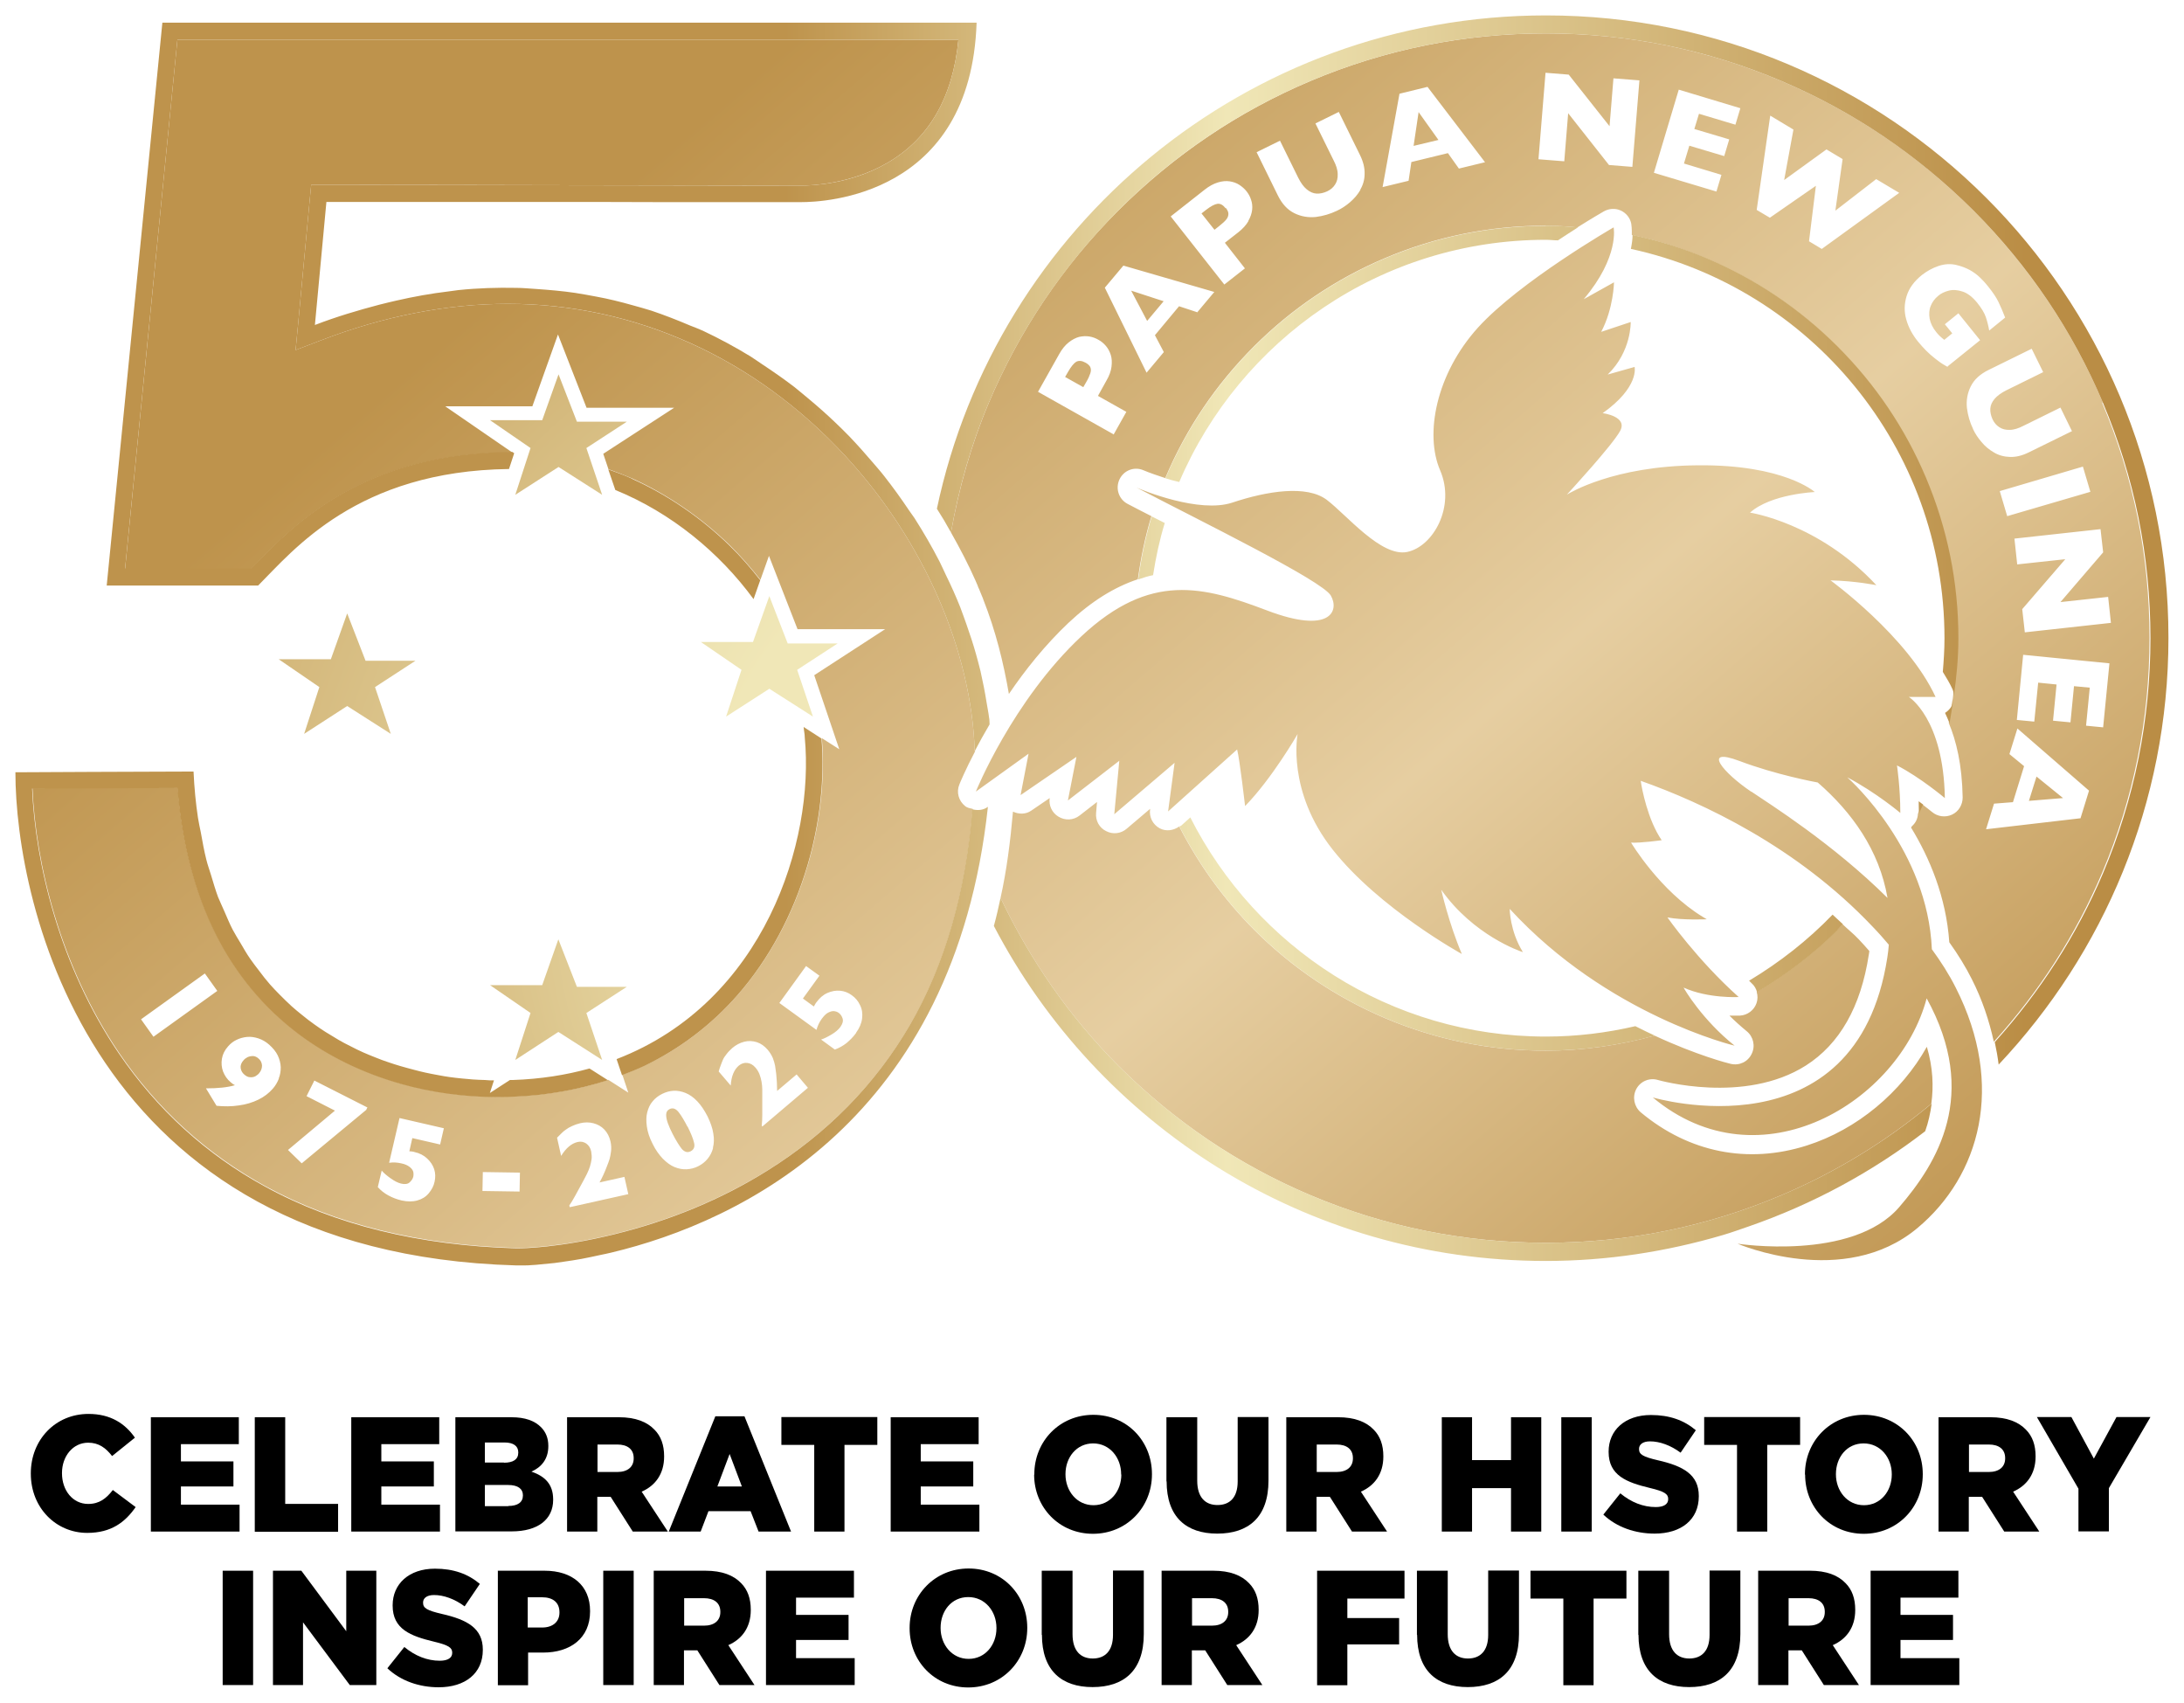
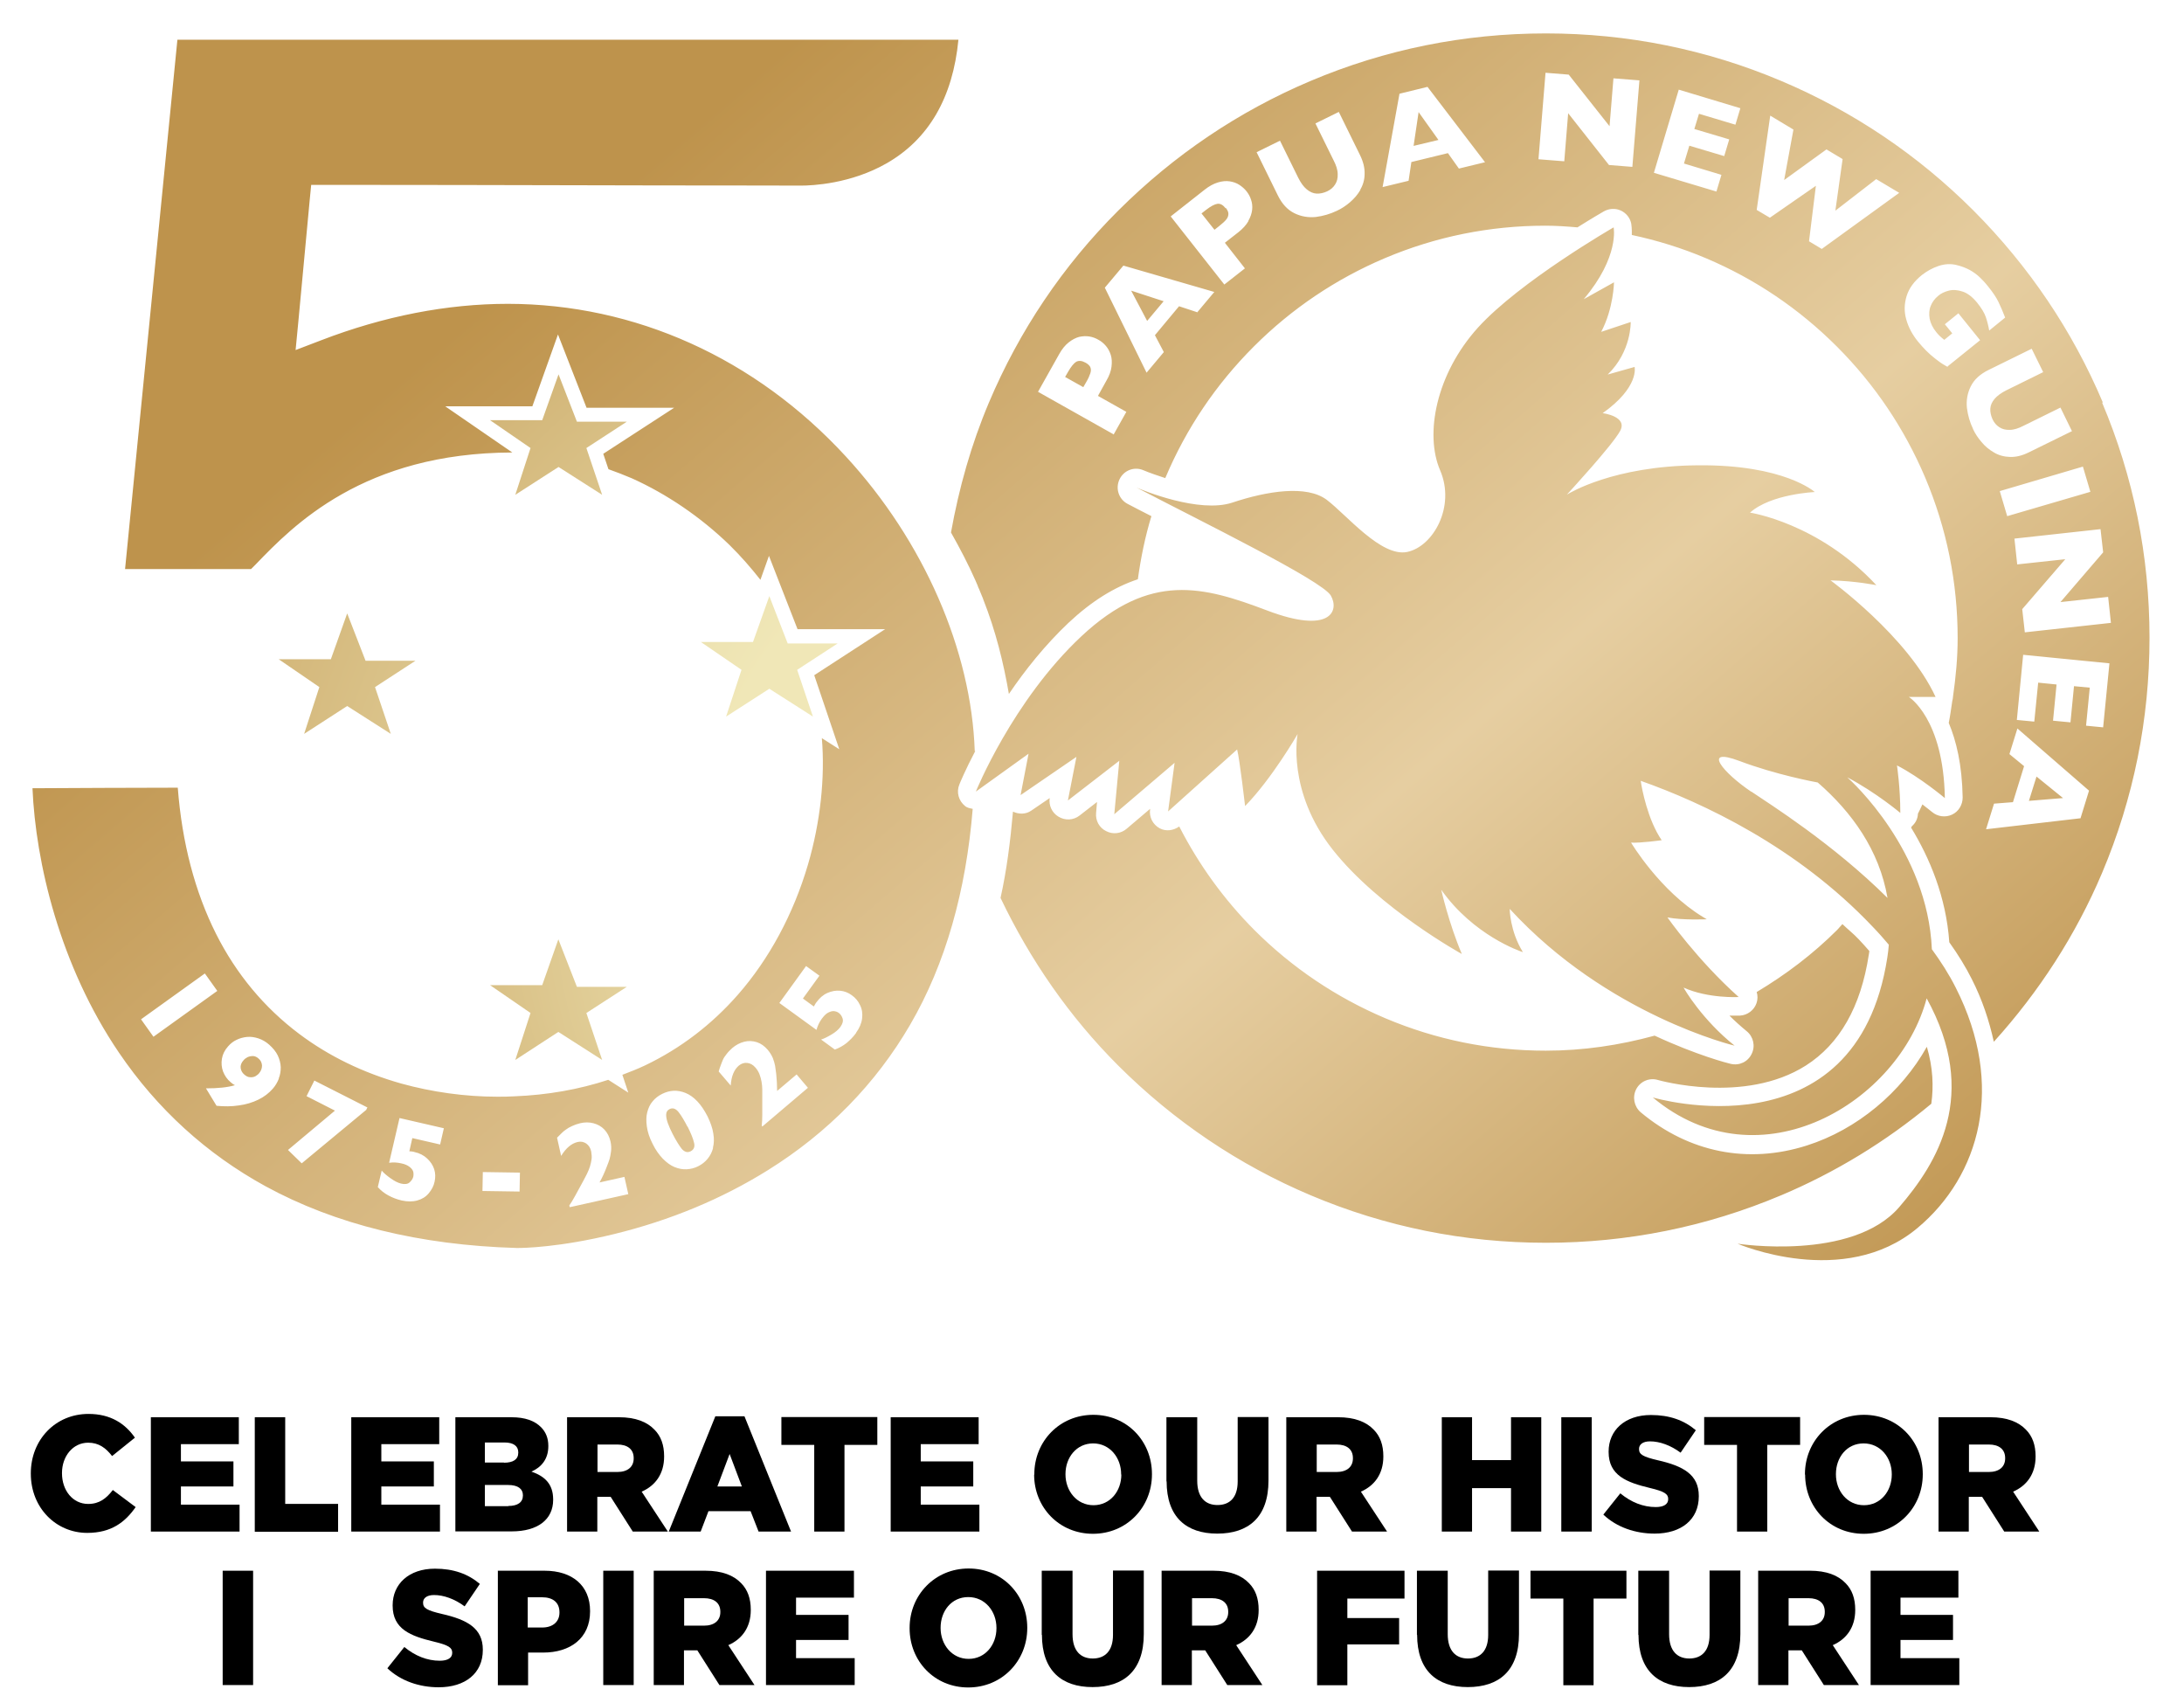
<svg xmlns="http://www.w3.org/2000/svg" width="567" height="442" viewBox="0 0 567 442" fill="none">
  <path d="M8 382.512V382.416C8 373.744 14.359 367 22.982 367C28.763 367 32.52 369.553 35.026 373.166L29.1 377.935C27.462 375.816 25.632 374.467 22.886 374.467C18.936 374.467 16.093 377.984 16.093 382.319V382.416C16.093 386.848 18.887 390.364 22.886 390.364C25.824 390.364 27.607 388.919 29.293 386.751L35.218 391.183C32.52 395.037 28.956 397.879 22.645 397.879C14.552 397.879 8 391.376 8 382.512Z" fill="black" />
  <path d="M39.166 367.859H62.001V374.845H46.97V379.325H60.603V385.828H46.97V390.549H62.193V397.535H39.166V367.859Z" fill="black" />
  <path d="M57.81 407.699H65.711V437.374H57.81V407.699Z" fill="black" />
  <path d="M66.192 367.859H74.044V390.356H87.774V397.583H66.144V367.907L66.192 367.859Z" fill="black" />
  <path d="M91.195 367.859H114.03V374.845H98.999V379.325H112.633V385.828H98.999V390.549H114.222V397.534H91.195V367.859Z" fill="black" />
  <path d="M118.22 367.861H132.769C136.334 367.861 138.839 368.776 140.525 370.51C141.681 371.714 142.355 373.256 142.355 375.279V375.376C142.355 378.796 140.477 380.867 137.972 381.975C141.44 383.18 143.608 385.203 143.608 389.202V389.298C143.608 394.404 139.61 397.487 132.865 397.487H118.22V367.812V367.861ZM130.842 379.663C133.251 379.663 134.551 378.796 134.551 377.062V376.965C134.551 375.376 133.347 374.412 130.986 374.412H125.88V379.615H130.842V379.663ZM131.998 390.888C134.407 390.888 135.756 389.924 135.756 388.19V388.094C135.756 386.504 134.551 385.444 131.902 385.444H125.88V390.936H131.95L131.998 390.888Z" fill="black" />
  <path d="M147.221 367.859H160.662C164.997 367.859 167.984 369.064 169.911 371.087C171.597 372.773 172.416 375.085 172.416 377.976V378.072C172.416 382.6 170.104 385.635 166.587 387.177L173.379 397.534H164.275L158.542 388.526H155.073V397.534H147.221V367.859ZM160.276 382.071C162.974 382.071 164.515 380.722 164.515 378.554V378.458C164.515 376.145 162.878 374.941 160.276 374.941H155.122V382.071H160.324H160.276Z" fill="black" />
  <path d="M185.712 367.619H193.275L205.367 397.535H196.937L194.865 392.236H183.93L181.906 397.535H173.62L185.712 367.619ZM192.601 385.829L189.421 377.399L186.242 385.829H192.601Z" fill="black" />
  <path d="M211.388 375.038H202.861V367.812H227.767V375.038H219.24V397.536H211.388V375.038Z" fill="black" />
  <path d="M231.236 367.859H254.071V374.845H239.04V379.325H252.674V385.828H239.04V390.549H254.263V397.534H231.236V367.859Z" fill="black" />
  <path d="M268.523 382.745V382.649C268.523 374.122 275.074 367.233 283.842 367.233C292.61 367.233 299.065 374.074 299.065 382.601V382.697C299.065 391.224 292.513 398.113 283.746 398.113C274.978 398.113 268.475 391.272 268.475 382.745H268.523ZM291.068 382.745V382.649C291.068 378.362 288.13 374.652 283.794 374.652C279.458 374.652 276.616 378.313 276.616 382.601V382.697C276.616 386.985 279.555 390.694 283.89 390.694C288.226 390.694 291.116 387.033 291.116 382.745H291.068Z" fill="black" />
  <path d="M302.822 384.529V367.861H310.819V384.336C310.819 388.623 312.891 390.647 316.07 390.647C319.249 390.647 321.321 388.72 321.321 384.529V367.812H329.318V384.288C329.318 393.874 324.067 398.066 316.022 398.066C307.977 398.066 302.87 393.778 302.87 384.481L302.822 384.529Z" fill="black" />
  <path d="M333.942 367.859H347.383C351.718 367.859 354.705 369.064 356.632 371.087C358.318 372.773 359.137 375.085 359.137 377.976V378.072C359.137 382.6 356.825 385.635 353.308 387.177L360.101 397.534H350.996L345.263 388.526H341.795V397.534H333.942V367.859ZM346.997 382.071C349.695 382.071 351.237 380.722 351.237 378.554V378.458C351.237 376.145 349.599 374.941 346.997 374.941H341.843V382.071H347.046H346.997Z" fill="black" />
  <path d="M374.314 367.859H382.166V378.987H392.283V367.859H400.135V397.534H392.283V386.262H382.166V397.534H374.314V367.859Z" fill="black" />
  <path d="M405.338 367.859H413.238V397.534H405.338V367.859Z" fill="black" />
  <path d="M416.273 393.102L420.657 387.61C423.451 389.922 426.582 391.175 429.858 391.175C431.978 391.175 433.086 390.404 433.086 389.152V389.055C433.086 387.803 432.17 387.128 428.317 386.213C422.295 384.768 417.622 382.985 417.622 376.867V376.771C417.622 371.279 421.813 367.281 428.606 367.281C433.423 367.281 437.181 368.629 440.264 371.231L436.313 377.06C433.712 375.133 430.87 374.121 428.365 374.121C426.438 374.121 425.522 374.988 425.522 376.048V376.145C425.522 377.493 426.486 378.12 430.436 379.035C436.988 380.528 441.034 382.744 441.034 388.284V388.381C441.034 394.451 436.458 398.064 429.569 398.064C424.559 398.064 419.742 396.426 416.273 393.15V393.102Z" fill="black" />
  <path d="M450.957 375.038H442.43V367.812H467.336V375.038H458.809V397.536H450.957V375.038Z" fill="black" />
  <path d="M468.59 382.745V382.649C468.59 374.122 475.141 367.233 483.909 367.233C492.677 367.233 499.18 374.074 499.18 382.601V382.697C499.18 391.224 492.628 398.113 483.861 398.113C475.093 398.113 468.638 391.272 468.638 382.745H468.59ZM491.135 382.745V382.649C491.135 378.362 488.196 374.652 483.813 374.652C479.429 374.652 476.635 378.313 476.635 382.601V382.697C476.635 386.985 479.573 390.694 483.909 390.694C488.245 390.694 491.135 387.033 491.135 382.745Z" fill="black" />
  <path d="M503.275 367.859H516.716C521.052 367.859 524.038 369.064 525.965 371.087C527.651 372.773 528.47 375.085 528.47 377.976V378.072C528.47 382.6 526.158 385.635 522.641 387.177L529.434 397.534H520.329L514.596 388.526H511.128V397.534H503.275V367.859ZM516.331 382.071C519.028 382.071 520.57 380.722 520.57 378.554V378.458C520.57 376.145 518.932 374.941 516.331 374.941H511.176V382.071H516.379H516.331Z" fill="black" />
-   <path d="M539.598 386.407L528.807 367.812H537.767L543.596 378.603L549.473 367.812H558.289L547.498 386.263V397.487H539.598V386.359V386.407Z" fill="black" />
-   <path d="M78.236 407.699L89.894 423.404V407.699H97.698V437.374H90.809L78.669 421.091V437.374H70.865V407.699H78.236Z" fill="black" />
  <path d="M100.588 432.989L104.972 427.497C107.766 429.809 110.897 431.062 114.173 431.062C116.292 431.062 117.4 430.291 117.4 429.039V428.942C117.4 427.69 116.485 427.015 112.631 426.1C106.609 424.655 101.937 422.872 101.937 416.754V416.658C101.937 411.166 106.128 407.168 112.92 407.168C117.738 407.168 121.495 408.517 124.578 411.118L120.628 416.947C118.027 415.02 115.184 414.008 112.679 414.008C110.752 414.008 109.837 414.875 109.837 415.935V416.032C109.837 417.38 110.801 418.007 114.751 418.922C121.302 420.415 125.349 422.631 125.349 428.171V428.268C125.349 434.338 120.773 437.951 113.884 437.951C108.874 437.951 104.056 436.313 100.588 433.037V432.989Z" fill="black" />
  <path d="M129.203 407.699H141.391C148.569 407.699 153.193 411.553 153.193 418.153V418.249C153.193 425.234 148.039 428.944 141.005 428.944H137.103V437.422H129.251V407.747L129.203 407.699ZM140.765 422.44C143.559 422.44 145.245 420.899 145.245 418.586V418.49C145.245 415.937 143.559 414.588 140.716 414.588H137.007V422.44H140.765Z" fill="black" />
  <path d="M156.614 407.699H164.514V437.374H156.614V407.699Z" fill="black" />
  <path d="M169.718 407.699H183.158C187.494 407.699 190.481 408.903 192.408 410.927C194.094 412.613 194.913 414.925 194.913 417.816V417.912C194.913 422.44 192.601 425.475 189.084 427.017L195.876 437.374H186.771L181.039 428.366H177.57V437.374H169.718V407.699ZM182.773 421.959C185.471 421.959 187.012 420.61 187.012 418.442V418.346C187.012 416.033 185.374 414.829 182.773 414.829H177.618V421.959H182.821H182.773Z" fill="black" />
  <path d="M198.862 407.699H221.697V414.684H206.666V419.164H220.3V425.668H206.666V430.389H221.889V437.374H198.862V407.699Z" fill="black" />
  <path d="M236.15 422.633V422.536C236.15 414.009 242.702 407.121 251.469 407.121C260.237 407.121 266.692 413.961 266.692 422.488V422.584C266.692 431.111 260.141 438 251.373 438C242.605 438 236.15 431.159 236.15 422.633ZM258.695 422.633V422.536C258.695 418.249 255.757 414.539 251.373 414.539C246.989 414.539 244.195 418.201 244.195 422.488V422.584C244.195 426.872 247.134 430.581 251.469 430.581C255.805 430.581 258.695 426.92 258.695 422.633Z" fill="black" />
  <path d="M270.45 424.366V407.698H278.447V424.173C278.447 428.461 280.519 430.484 283.698 430.484C286.878 430.484 288.949 428.509 288.949 424.366V407.65H296.946V424.125C296.946 433.712 291.695 437.903 283.65 437.903C275.605 437.903 270.499 433.616 270.499 424.318L270.45 424.366Z" fill="black" />
  <path d="M301.571 407.699H315.011C319.347 407.699 322.334 408.903 324.261 410.927C325.947 412.613 326.766 414.925 326.766 417.816V417.912C326.766 422.44 324.453 425.475 320.937 427.017L327.729 437.374H318.624L312.891 428.366H309.423V437.374H301.571V407.699ZM314.626 421.959C317.324 421.959 318.865 420.61 318.865 418.442V418.346C318.865 416.033 317.227 414.829 314.626 414.829H309.471V421.959H314.674H314.626Z" fill="black" />
  <path d="M341.94 407.699H364.63V414.925H349.792V419.983H363.233V426.824H349.792V437.422H341.94V407.699Z" fill="black" />
  <path d="M367.857 424.366V407.698H375.854V424.173C375.854 428.461 377.925 430.484 381.105 430.484C384.284 430.484 386.356 428.509 386.356 424.366V407.65H394.353V424.125C394.353 433.712 389.102 437.903 381.056 437.903C373.011 437.903 367.905 433.616 367.905 424.318L367.857 424.366Z" fill="black" />
  <path d="M405.867 414.925H397.34V407.699H422.246V414.925H413.719V437.422H405.867V414.925Z" fill="black" />
  <path d="M425.329 424.366V407.698H433.326V424.173C433.326 428.461 435.397 430.484 438.577 430.484C441.756 430.484 443.828 428.509 443.828 424.366V407.65H451.825V424.125C451.825 433.712 446.574 437.903 438.529 437.903C430.484 437.903 425.377 433.616 425.377 424.318L425.329 424.366Z" fill="black" />
  <path d="M456.449 407.699H469.89C474.226 407.699 477.212 408.903 479.139 410.927C480.825 412.613 481.644 414.925 481.644 417.816V417.912C481.644 422.44 479.332 425.475 475.815 427.017L482.608 437.374H473.503L467.77 428.366H464.302V437.374H456.449V407.699ZM469.505 421.959C472.202 421.959 473.744 420.61 473.744 418.442V418.346C473.744 416.033 472.106 414.829 469.505 414.829H464.35V421.959H469.553H469.505Z" fill="black" />
  <path d="M485.594 407.699H508.428V414.684H493.398V419.164H507.031V425.668H493.398V430.389H508.669V437.374H485.642V407.699H485.594Z" fill="black" />
  <path d="M253.059 194.962C252.192 168.852 239.859 140.478 219.578 118.462C196.069 92.93 164.901 78.911 131.901 78.863C116.052 78.863 99.673 82.043 83.294 88.353L76.742 90.859L77.417 83.873L80.403 51.934L80.789 47.984H84.739C94.856 47.984 138.694 48.032 170.73 48.128C190.337 48.128 205.8 48.176 207.968 48.176C210.81 48.176 220.831 47.743 230.176 42.395C241.112 36.133 247.374 25.342 248.82 10.312H46.056L32.47 147.704H65.181C65.566 147.318 65.951 146.933 66.337 146.548C76.116 136.383 94.374 117.547 133.009 117.451L115.571 105.455H138.212L144.86 86.812L152.279 105.841H175.017L156.615 117.788L157.964 121.786C159.987 122.509 162.01 123.28 164.034 124.147C173.138 128.242 181.906 134.215 189.373 141.441C192.312 144.332 194.961 147.367 197.418 150.498L199.634 144.283L207.053 163.312H229.791L211.389 175.259L217.892 194.481L213.364 191.59C214.231 201.851 212.978 213.461 209.751 224.445C205.993 237.211 199.73 248.869 191.589 258.167C184.748 265.971 176.655 272.137 167.502 276.521C165.575 277.436 163.6 278.207 161.577 278.978L163.118 283.603L157.915 280.279C150.304 282.784 142.114 284.229 133.443 284.566C131.998 284.662 130.553 284.662 129.059 284.662C120.773 284.662 112.15 283.458 104.153 281.242C94.278 278.448 85.414 274.161 77.706 268.38C68.649 261.587 61.327 252.819 56.076 242.366C50.632 231.527 47.26 218.809 46.152 204.453C36.373 204.453 17.103 204.549 8.432 204.597C9.251 223.722 15.465 250.555 30.929 273.293C40.853 287.89 53.619 299.5 68.89 307.882C87.052 317.806 109.019 323.202 134.069 323.924C134.262 323.924 134.455 323.924 134.647 323.924C135.659 323.924 145.149 323.828 159.457 320.311C174.054 316.746 187.446 311.158 199.345 303.739C214.953 294.008 227.382 281.29 236.294 265.971C245.496 250.17 250.795 231.237 252.529 209.945C251.855 209.8 251.132 209.704 250.554 209.222C248.868 207.873 248.242 205.609 249.061 203.634C249.205 203.248 250.602 199.876 253.204 194.914L253.059 194.962ZM39.841 269.102L36.613 264.574L53.185 252.675L56.413 257.203L39.841 269.102ZM72.407 279.941C72.021 280.905 71.54 281.772 70.817 282.591C69.805 283.747 68.553 284.711 67.059 285.433C65.566 286.156 63.88 286.686 62.001 286.927C60.122 287.216 58.243 287.216 56.22 287.023L53.474 282.495C56.557 282.495 59.062 282.254 60.989 281.676C60.652 281.531 60.267 281.242 59.881 280.905C58.966 280.134 58.34 279.219 57.906 278.111C57.521 277.051 57.425 275.943 57.617 274.787C57.81 273.631 58.34 272.571 59.207 271.607C59.833 270.885 60.556 270.307 61.375 269.921C62.242 269.488 63.157 269.247 64.121 269.15C65.132 269.054 66.096 269.199 67.108 269.536C68.119 269.873 69.034 270.403 69.902 271.174C70.865 272.041 71.636 272.956 72.118 273.968C72.599 274.979 72.84 275.991 72.888 277.003C72.888 278.014 72.744 279.026 72.359 279.941H72.407ZM95.193 287.986L78.332 301.957L74.767 298.488L86.955 288.275L79.585 284.518L81.608 280.471L95.386 287.457L95.097 287.986H95.193ZM114.173 297.043L107.044 295.405L106.273 298.826C106.273 298.826 106.61 298.826 106.755 298.874C106.947 298.874 107.044 298.874 107.14 298.922C107.236 298.922 107.333 298.922 107.574 299.018C108.923 299.307 110.031 299.885 110.898 300.704C111.765 301.523 112.391 302.439 112.728 303.498C113.065 304.558 113.065 305.618 112.825 306.726C112.584 307.882 112.054 308.846 111.283 309.761C110.512 310.676 109.549 311.254 108.344 311.592C107.14 311.929 105.791 311.929 104.25 311.592C103.045 311.303 101.889 310.869 100.829 310.291C99.769 309.713 98.854 308.99 98.083 308.123L99.095 303.836C99.577 304.414 100.348 305.088 101.359 305.811C102.371 306.533 103.286 307.015 104.105 307.208C105.069 307.449 105.839 307.352 106.321 306.919C106.803 306.485 107.14 306.003 107.285 305.474C107.381 305.04 107.381 304.558 107.285 304.125C107.14 303.691 106.851 303.258 106.321 302.872C105.839 302.487 105.117 302.15 104.153 301.957C103.093 301.716 102.082 301.668 101.022 301.812L103.72 290.202L115.233 292.852L114.27 297.043H114.173ZM134.888 309.279L125.253 309.135L125.35 304.221L134.985 304.366L134.888 309.279ZM147.895 313.278L147.799 312.892C148.281 312.218 148.762 311.399 149.292 310.435C149.822 309.472 150.497 308.268 151.316 306.726C151.701 306.052 152.038 305.329 152.375 304.703C152.713 304.028 152.954 303.402 153.146 302.824C153.339 302.198 153.483 301.572 153.58 300.897C153.676 300.223 153.58 299.548 153.483 298.874C153.291 297.958 152.857 297.284 152.183 296.802C151.508 296.369 150.786 296.224 149.967 296.417C148.329 296.802 146.932 298.007 145.679 300.03L144.619 295.309C145.101 294.827 145.487 294.442 145.824 294.105C146.161 293.767 146.498 293.478 146.932 293.189C147.365 292.852 147.895 292.563 148.522 292.274C149.148 291.985 149.822 291.744 150.593 291.551C151.797 291.262 152.954 291.262 154.062 291.551C155.17 291.84 156.133 292.37 156.904 293.189C157.675 294.008 158.204 295.02 158.494 296.272C158.686 297.139 158.734 298.007 158.638 298.826C158.542 299.645 158.397 300.319 158.253 300.849C158.108 301.379 157.819 302.053 157.53 302.824C157 304.221 156.374 305.618 155.651 306.919L162.107 305.474L163.118 309.954L147.992 313.326L147.895 313.278ZM185.134 297.958C184.845 299.066 184.363 299.982 183.689 300.801C183.014 301.62 182.195 302.246 181.232 302.728C180.268 303.209 179.257 303.45 178.245 303.498C177.185 303.547 176.173 303.354 175.114 302.92C174.054 302.487 173.09 301.764 172.079 300.753C171.115 299.741 170.2 298.488 169.429 296.899C168.61 295.309 168.128 293.815 167.936 292.418C167.743 291.021 167.743 289.817 168.032 288.709C168.321 287.601 168.755 286.638 169.429 285.867C170.103 285.048 170.922 284.422 171.886 283.94C172.849 283.458 173.861 283.169 174.873 283.121C175.884 283.073 176.944 283.265 178.004 283.699C179.064 284.133 180.075 284.855 181.039 285.867C182.002 286.878 182.87 288.179 183.689 289.769C184.459 291.359 184.989 292.852 185.182 294.201C185.423 295.598 185.375 296.802 185.086 297.91L185.134 297.958ZM197.996 292.467L197.755 292.178C197.852 291.359 197.9 290.395 197.9 289.335C197.9 288.275 197.9 286.83 197.9 285.096C197.9 284.325 197.9 283.554 197.9 282.784C197.9 282.013 197.803 281.387 197.707 280.76C197.611 280.134 197.418 279.508 197.177 278.833C196.936 278.207 196.551 277.581 196.117 277.099C195.491 276.376 194.817 275.991 193.998 275.895C193.227 275.798 192.504 276.039 191.83 276.569C190.577 277.629 189.855 279.363 189.71 281.772L186.579 278.111C186.772 277.436 186.964 276.906 187.109 276.521C187.253 276.087 187.446 275.654 187.639 275.172C187.831 274.69 188.169 274.16 188.602 273.631C188.988 273.101 189.518 272.571 190.096 272.041C191.059 271.222 192.071 270.692 193.179 270.403C194.287 270.114 195.347 270.162 196.455 270.499C197.514 270.836 198.478 271.511 199.297 272.474C199.875 273.149 200.309 273.871 200.646 274.642C200.935 275.413 201.127 276.087 201.224 276.617C201.32 277.147 201.417 277.87 201.513 278.689C201.657 280.182 201.754 281.676 201.754 283.169L206.812 278.882L209.751 282.35L197.948 292.37L197.996 292.467ZM222.276 268.091C221.553 269.102 220.686 269.969 219.771 270.74C218.856 271.463 217.796 272.041 216.736 272.426L213.171 269.825C213.942 269.584 214.809 269.15 215.869 268.524C216.929 267.898 217.699 267.223 218.181 266.549C218.759 265.73 218.952 265.007 218.759 264.381C218.566 263.755 218.229 263.273 217.796 262.936C217.41 262.647 216.977 262.502 216.543 262.454C216.061 262.406 215.58 262.551 215.002 262.84C214.423 263.129 213.894 263.707 213.316 264.478C212.689 265.345 212.256 266.308 211.967 267.32L202.332 260.335L209.269 250.748L212.737 253.253L208.45 259.178L211.292 261.25C211.292 261.25 211.437 260.961 211.533 260.816C211.629 260.672 211.678 260.575 211.726 260.479C211.726 260.431 211.87 260.286 211.967 260.142C212.786 259.034 213.701 258.215 214.809 257.733C215.917 257.251 216.977 257.059 218.085 257.155C219.193 257.251 220.204 257.637 221.12 258.311C222.083 258.986 222.806 259.853 223.288 260.913C223.817 261.972 223.962 263.08 223.817 264.333C223.673 265.586 223.143 266.838 222.228 268.091H222.276ZM178.486 292.37C179.353 294.105 179.931 295.502 180.172 296.561C180.461 297.621 180.172 298.392 179.305 298.826C178.486 299.259 177.715 299.018 176.992 298.199C176.318 297.332 175.499 296.031 174.632 294.345C174.102 293.334 173.717 292.418 173.427 291.648C173.138 290.877 172.946 290.106 172.946 289.383C172.946 288.661 173.235 288.179 173.813 287.89C174.632 287.457 175.451 287.746 176.173 288.661C176.896 289.576 177.667 290.877 178.486 292.467V292.37ZM67.108 274.739C67.686 275.22 67.975 275.847 68.023 276.569C68.023 277.292 67.782 277.966 67.252 278.592C67.011 278.882 66.674 279.122 66.289 279.363C65.903 279.556 65.421 279.652 64.94 279.604C64.458 279.604 63.928 279.363 63.446 278.93C62.916 278.496 62.579 277.918 62.483 277.244C62.386 276.569 62.627 275.847 63.254 275.172C63.495 274.883 63.88 274.594 64.265 274.401C64.699 274.209 65.132 274.112 65.662 274.112C66.192 274.112 66.674 274.353 67.156 274.787L67.108 274.739ZM545.957 104.54C538.056 85.849 526.735 69.084 512.331 54.632C497.927 40.228 481.115 28.907 462.423 21.006C443.057 12.817 422.535 8.674 401.338 8.674C380.142 8.674 359.62 12.817 340.254 21.006C321.562 28.907 304.798 40.228 290.346 54.632C275.893 69.036 264.621 85.849 256.72 104.54C252.144 115.379 248.964 126.652 246.893 138.214C249.205 142.308 251.373 146.451 253.252 150.691C253.444 151.124 253.637 151.606 253.83 152.04L253.926 152.329C253.926 152.329 254.071 152.714 254.167 152.858C254.504 153.677 254.841 154.496 255.179 155.315L255.275 155.604C258.503 163.794 260.526 171.984 261.923 180.125C266.114 173.959 271.269 167.455 277.435 161.626C283.457 155.99 289.334 152.377 295.404 150.353C296.175 144.813 297.283 139.322 298.921 133.974C296.705 132.866 294.633 131.758 292.754 130.795C290.442 129.59 289.527 126.796 290.635 124.436C291.743 122.075 294.489 121.015 296.897 122.075C298.487 122.75 300.462 123.424 302.534 124.099C302.534 124.099 302.534 124.002 302.582 123.954C307.977 111.188 315.685 99.771 325.513 89.943C335.34 80.116 346.806 72.408 359.523 67.012C372.723 61.424 386.742 58.582 401.194 58.582C403.988 58.582 406.782 58.775 409.528 59.016C413.286 56.655 416.032 55.065 416.369 54.873C417.718 54.102 419.356 54.005 420.753 54.632C422.15 55.258 423.209 56.559 423.498 58.052C423.547 58.341 423.691 59.449 423.643 60.991C430.195 62.388 436.602 64.363 442.864 67.012C455.631 72.408 467.048 80.116 476.875 89.943C486.703 99.771 494.411 111.236 499.806 123.954C505.394 137.154 508.236 151.172 508.236 165.625C508.236 170.731 507.755 175.789 507.032 180.799C507.032 181.185 506.936 181.57 506.839 181.956C506.55 183.882 506.31 185.761 505.924 187.64C507.851 192.217 509.393 198.431 509.537 207.006C509.537 208.885 508.477 210.667 506.791 211.438C505.057 212.257 503.034 211.968 501.588 210.764C501.588 210.764 500.529 209.896 499.083 208.788C498.746 209.607 498.313 210.378 497.927 211.197C497.879 212.498 497.301 213.654 496.338 214.473C496.289 214.569 496.241 214.714 496.145 214.81C500.914 222.614 505.25 232.779 506.069 244.582C508.381 247.809 510.356 251.037 511.898 254.12C514.644 259.516 516.426 264.959 517.63 270.403C529.385 257.396 538.875 242.751 545.716 226.613C553.905 207.247 558.048 186.725 558.048 165.528C558.048 144.332 553.905 123.81 545.716 104.444L545.957 104.54ZM289.093 112.73L269.486 101.698L274.978 91.918C275.701 90.618 276.52 89.606 277.435 88.883C278.35 88.161 279.266 87.679 280.181 87.438C281.096 87.246 281.963 87.197 282.831 87.342C283.698 87.486 284.468 87.775 285.191 88.209C285.914 88.594 286.54 89.124 287.118 89.799C287.648 90.425 288.081 91.196 288.371 92.111C288.66 93.026 288.708 94.038 288.563 95.194C288.419 96.35 287.985 97.555 287.214 98.855L285.047 102.758L292.417 106.9L289.093 112.826V112.73ZM310.771 81.031L306.099 79.49L299.836 87.005L302.148 91.388L297.668 96.736L286.829 74.672L291.646 68.939L315.252 75.78L310.771 81.127V81.031ZM324.116 57.378C323.538 58.389 322.67 59.353 321.514 60.268L317.997 63.014L323.2 69.662L317.853 73.853L303.931 56.173L312.747 49.236C313.903 48.321 315.059 47.695 316.167 47.358C317.275 47.02 318.335 46.924 319.25 47.068C320.165 47.213 321.033 47.502 321.755 47.984C322.478 48.465 323.104 48.995 323.634 49.67C324.164 50.344 324.549 51.067 324.79 51.838C325.079 52.657 325.175 53.524 325.079 54.439C324.983 55.354 324.646 56.366 324.067 57.378H324.116ZM546.053 143.32L534.925 156.279L547.306 154.93L548.028 161.674L525.675 164.131L525.001 158.109L536.177 145.151L523.7 146.499L522.978 139.803L545.33 137.346L546.005 143.32H546.053ZM542.681 127.663L521.099 133.974L519.172 127.471L540.754 121.112L542.681 127.615V127.663ZM353.213 49.236C352.49 50.489 351.575 51.549 350.515 52.464C349.455 53.379 348.299 54.15 347.046 54.728C345.312 55.547 343.53 56.077 341.603 56.318C339.676 56.511 337.845 56.221 336.063 55.354C334.28 54.487 332.835 52.946 331.727 50.681L326.235 39.505L332.305 36.518L337.026 46.105C337.701 47.454 338.423 48.465 339.242 49.14C340.061 49.814 340.88 50.2 341.795 50.248C342.663 50.296 343.578 50.103 344.541 49.67C345.457 49.236 346.131 48.658 346.613 47.887C347.095 47.165 347.335 46.249 347.287 45.19C347.287 44.13 346.902 42.925 346.227 41.625L341.506 32.038L347.576 29.051L353.068 40.228C353.935 41.962 354.321 43.6 354.273 45.142C354.273 46.683 353.839 48.08 353.116 49.284L353.213 49.236ZM378.745 43.744L375.903 39.746L366.412 42.058L365.69 46.924L358.945 48.562L363.329 24.33L370.603 22.548L385.537 42.106L378.793 43.744H378.745ZM423.739 43.311L417.718 42.829L407.119 29.389L406.108 41.866L399.411 41.336L401.242 18.887L407.264 19.368L417.862 32.761L418.874 20.332L425.618 20.862L423.788 43.311H423.739ZM450.572 32.375L441.082 29.533L439.878 33.483L448.934 36.181L447.634 40.517L438.577 37.819L437.18 42.444L446.911 45.382L445.61 49.718L429.376 44.852L435.831 23.27L451.825 28.088L450.524 32.423L450.572 32.375ZM473.021 64.652L469.649 62.629L471.432 48.225L459.484 56.511L456.064 54.487L459.581 30.015L465.603 33.628L463.194 46.731L474.177 38.782L478.369 41.288L476.49 54.68L487.088 46.49L493.062 50.055L472.973 64.604L473.021 64.652ZM505.635 95.242C505.202 95.001 504.816 94.761 504.479 94.568C504.19 94.375 503.853 94.183 503.612 93.99C503.323 93.797 502.937 93.508 502.456 93.123C501.637 92.496 500.818 91.774 500.095 91.051C499.372 90.329 498.65 89.51 497.927 88.643C496.482 86.86 495.47 84.981 494.892 82.91C494.314 80.886 494.362 78.863 494.989 76.84C495.615 74.817 496.916 73.034 498.939 71.396C500.24 70.385 501.685 69.566 503.275 69.036C504.864 68.506 506.454 68.409 507.947 68.795C509.2 69.084 510.308 69.517 511.32 70.047C512.283 70.577 513.15 71.204 513.873 71.878C514.595 72.552 515.366 73.371 516.089 74.287C517.341 75.828 518.257 77.177 518.835 78.382C519.413 79.586 519.991 80.935 520.569 82.428L516.426 85.8C516.233 84.644 515.944 83.488 515.559 82.332C515.173 81.176 514.403 79.971 513.343 78.622C512.09 77.081 510.838 76.117 509.537 75.684C508.236 75.25 507.032 75.154 505.924 75.443C504.816 75.732 503.901 76.165 503.178 76.792C502.311 77.514 501.637 78.382 501.251 79.393C500.818 80.405 500.77 81.513 500.962 82.717C501.203 83.921 501.781 85.126 502.745 86.282C503.275 86.957 503.949 87.583 504.768 88.209L506.839 86.523L504.912 84.162L508.429 81.32L514.066 88.305L505.635 95.098V95.242ZM512.235 111.333C511.416 109.646 510.886 107.816 510.645 105.889C510.452 103.962 510.742 102.131 511.609 100.349C512.476 98.566 514.017 97.121 516.282 96.013L527.458 90.521L530.445 96.591L520.858 101.312C519.509 101.987 518.546 102.709 517.823 103.528C517.149 104.347 516.763 105.166 516.715 106.082C516.667 106.949 516.86 107.864 517.293 108.827C517.727 109.743 518.305 110.417 519.076 110.899C519.798 111.381 520.714 111.622 521.773 111.573C522.833 111.573 524.037 111.188 525.338 110.514L534.925 105.792L537.912 111.911L526.735 117.402C525.001 118.27 523.363 118.655 521.822 118.607C520.28 118.559 518.883 118.173 517.679 117.451C516.426 116.728 515.366 115.861 514.451 114.753C513.536 113.693 512.765 112.537 512.187 111.284L512.235 111.333ZM540.031 212.401L515.607 215.244L517.679 208.596L522.592 208.21L525.483 198.865L521.677 195.733L523.749 189.085L542.344 205.224L540.128 212.401H540.031ZM546.053 188.796L541.573 188.363L542.536 178.487L538.442 178.102L537.526 187.496L532.998 187.062L533.913 177.668L529.144 177.186L528.132 187.303L523.604 186.869L525.242 169.96L547.643 172.176L546.005 188.796H546.053ZM283.071 95.339C283.264 95.772 283.264 96.254 283.071 96.88C282.879 97.458 282.542 98.277 281.963 99.241L281.241 100.493L276.52 97.844L277.242 96.591C278.061 95.146 278.784 94.279 279.41 93.894C280.085 93.556 280.855 93.605 281.819 94.134C282.445 94.472 282.831 94.857 283.071 95.291V95.339ZM297.813 83.295L293.67 75.443L302.1 78.189L297.861 83.247L297.813 83.295ZM368.291 29.099L373.446 36.326L366.99 37.867L368.291 29.099ZM318.238 53.957C318.672 54.535 318.913 55.017 318.913 55.499C318.913 55.981 318.768 56.462 318.383 56.944C317.997 57.426 317.371 58.004 316.456 58.727L315.3 59.642L311.928 55.403L313.036 54.535C314.336 53.524 315.348 52.994 316.071 52.898C316.793 52.801 317.516 53.187 318.19 54.054L318.238 53.957ZM535.551 207.15L526.735 207.873L528.71 201.562L535.599 207.15H535.551ZM462.423 310.243C443.057 318.432 422.535 322.575 401.338 322.575C380.142 322.575 359.62 318.432 340.254 310.243C321.562 302.342 304.798 291.021 290.346 276.617C277.628 263.899 267.463 249.206 259.755 233.068C261.345 225.938 262.308 218.375 262.983 210.667C264.524 211.39 266.307 211.39 267.704 210.426L272.521 207.15C272.232 209.029 273.099 210.956 274.785 211.968C276.52 213.028 278.688 212.931 280.277 211.679L284.806 208.162L284.565 211.004C284.372 212.98 285.384 214.858 287.166 215.725C288.9 216.641 291.02 216.4 292.513 215.099L298.583 209.945V210.089C298.294 212.112 299.306 214.039 301.088 215.003C302.726 215.87 304.653 215.581 306.147 214.521C311.205 224.397 317.708 233.405 325.609 241.354C335.436 251.182 346.902 258.889 359.62 264.285C372.819 269.873 386.838 272.715 401.29 272.715C410.973 272.715 420.415 271.318 429.568 268.813C440.552 273.92 448.645 275.991 449.32 276.136C451.536 276.666 453.8 275.606 454.763 273.534C455.775 271.511 455.197 269.054 453.463 267.657C451.825 266.308 450.331 264.959 448.983 263.61C450.572 263.61 451.632 263.61 451.728 263.61C453.655 263.514 455.39 262.213 456.016 260.383C456.353 259.419 456.353 258.408 456.064 257.492C463.627 252.964 470.661 247.665 476.972 241.354C477.453 240.872 477.839 240.342 478.32 239.861C479.717 241.21 481.211 242.366 482.56 243.811C483.475 244.774 484.39 245.786 485.306 246.846C485.306 247.183 485.209 247.52 485.161 247.857C483.09 261.346 477.598 270.981 468.83 276.569C452.836 286.734 430.628 280.375 430.436 280.327C428.22 279.652 425.859 280.664 424.799 282.687C423.739 284.711 424.221 287.216 425.955 288.709C438.481 299.163 453.8 302.198 469.071 297.332C482.126 293.189 493.64 283.506 500.24 271.704C501.829 277.099 502.022 282.013 501.396 286.493C489.593 296.321 476.49 304.317 462.327 310.291L462.423 310.243ZM501.54 246.364C500.432 220.784 480.874 202.911 479.573 201.755C487.136 205.753 493.351 211.004 493.351 211.004C493.351 204.356 492.484 198.672 492.484 198.672C498.505 201.755 504.912 207.15 504.912 207.15C504.575 186.484 495.567 180.896 495.567 180.896H502.504C495.23 165.143 475.237 150.642 475.237 150.642C481.789 150.787 487.136 151.895 487.136 151.895C472.106 135.709 454.33 133.059 454.33 133.059C459.773 128.193 471.143 127.712 471.143 127.712C471.143 127.712 463.242 120.534 440.697 120.775C418.874 120.967 407.505 127.953 406.782 128.386C407.408 127.712 418.585 115.572 420.608 111.862C422.68 108.057 416.08 107.238 416.08 107.238C425.666 100.445 424.366 95.242 424.366 95.242L417.38 97.218C423.595 91.196 423.354 83.584 423.354 83.584L415.694 86.138C418.922 80.019 419.018 73.275 419.018 73.275L411.166 77.659C420.512 66.579 418.922 59.016 418.922 59.016C418.922 59.016 394.594 73.034 383.707 85.029C372.819 97.073 369.833 112.681 373.879 122.075C377.926 131.469 372.097 141.875 365.304 143.272C358.56 144.621 349.648 133.685 344.445 129.735C339.242 125.833 329.029 127.423 319.924 130.458C311.349 133.3 296.705 127.278 295.067 126.555C311.446 135.13 343.289 150.691 345.505 154.593C347.769 158.543 345.408 164.709 328.933 158.447C312.409 152.184 298.632 148.426 280.759 165.143C262.887 181.859 253.348 205.464 253.348 205.464L267.029 195.637L264.958 206.38L279.458 196.456L277.242 207.777L290.587 197.468L289.286 211.342L304.942 197.997L303.256 210.619L321.177 194.529C321.851 197.178 323.248 209.222 323.248 209.222C330.33 201.948 336.882 190.531 336.882 190.531C336.882 190.531 333.943 205.32 346.035 220.591C358.126 235.862 379.516 247.617 379.516 247.617C376.095 239.572 374.168 230.948 374.168 230.948C382.551 242.799 394.594 246.894 395.365 247.135C391.945 241.595 391.945 235.91 391.945 235.91C417.332 263.562 450.331 271.415 450.331 271.415C441.949 264.718 437.324 256.818 437.084 256.336C443.443 259.227 451.391 258.793 451.391 258.793C440.697 249.255 432.892 238.126 432.892 238.126C436.843 238.897 443.105 238.608 443.105 238.608C442.768 238.415 442.431 238.223 442.142 238.03C430.917 231.238 423.45 218.712 423.45 218.712C425.859 218.857 431.399 218.086 431.399 218.086C427.786 212.835 426.244 204.742 425.955 202.67C442.142 208.403 466.47 219.772 486.076 240.439C487.618 242.028 489.063 243.666 490.364 245.208C490.268 246.316 490.171 247.424 489.979 248.532C481.934 300.608 429.087 284.855 429.087 284.855C456.979 308.123 493.11 285.915 500.191 259.13C513.969 284.133 502.937 301.861 493.062 313.326C480.874 327.441 451.102 322.816 451.102 322.816C451.102 322.816 478.706 334.763 497.831 318.721C513.969 305.233 520.665 281.82 507.755 256.384C506.02 252.916 503.853 249.544 501.492 246.316L501.54 246.364ZM454.667 205.513C447.296 200.551 441.708 193.806 451.584 197.516C461.026 201.081 471.094 202.959 471.913 203.104C480.777 210.812 487.907 220.687 490.027 233.068C475.864 219.001 459.581 208.788 454.667 205.464V205.513Z" fill="url(#paint0_linear_32_292)" />
  <path d="M144.957 243.809L140.766 255.708H127.229L137.731 262.934L133.781 275.122L144.957 267.848L156.326 275.122L152.232 262.934L162.733 256.142H149.775L144.957 243.809Z" fill="url(#paint1_radial_32_292)" />
  <path d="M199.73 154.736L195.491 166.635H181.954L192.504 173.861L188.506 186.001L199.73 178.775L211.051 186.001L206.957 173.861L217.458 167.021H204.5L199.73 154.736Z" fill="url(#paint2_radial_32_292)" />
  <path d="M90.135 159.217L85.895 171.116H72.358L82.909 178.343L78.958 190.482L90.135 183.256L101.456 190.482L97.361 178.343L107.863 171.502H94.904L90.135 159.217Z" fill="url(#paint3_radial_32_292)" />
  <path d="M145.005 97.168L140.766 109.067H127.229L137.731 116.293L133.781 128.433L145.005 121.207L156.326 128.433L152.232 116.293L162.733 109.452H149.775L145.005 97.168Z" fill="url(#paint4_radial_32_292)" />
-   <path d="M401.339 58.581C404.133 58.581 406.927 58.774 409.673 59.015C408.083 60.026 406.349 61.134 404.47 62.387C403.41 62.387 402.399 62.242 401.339 62.242C358.609 62.242 321.948 88.16 306.147 125.109C304.943 124.82 303.738 124.531 302.582 124.146C302.582 124.146 302.582 124.05 302.63 124.001C308.026 111.235 315.734 99.818 325.561 89.99C335.389 80.163 346.854 72.455 359.572 67.06C372.772 61.471 386.79 58.629 401.243 58.629L401.339 58.581ZM299.017 134.022C297.379 139.369 296.271 144.861 295.501 150.401C296.753 149.967 298.054 149.534 299.355 149.293C300.077 144.668 301.041 140.14 302.39 135.756C301.282 135.178 300.125 134.6 299.066 134.07L299.017 134.022ZM477.068 89.942C467.241 80.115 455.775 72.407 443.058 67.011C436.843 64.362 430.388 62.387 423.836 60.99C423.836 62.001 423.692 63.158 423.403 64.603C469.939 74.719 504.817 116.101 504.817 165.672C504.817 168.61 504.624 171.501 504.383 174.391C505.298 175.885 506.214 177.378 506.888 178.871C507.177 179.498 507.225 180.172 507.225 180.798C507.948 175.788 508.43 170.73 508.43 165.624C508.43 151.171 505.587 137.153 499.999 123.953C494.604 111.187 486.896 99.77 477.068 89.942ZM496.338 214.809C496.338 214.809 496.338 214.857 496.338 214.906C496.386 214.809 496.434 214.665 496.531 214.568C496.434 214.665 496.386 214.761 496.29 214.857L496.338 214.809ZM477.068 241.353C477.55 240.871 477.935 240.341 478.417 239.86C477.55 239.041 476.635 238.222 475.768 237.403C469.36 244.051 462.038 249.784 454.089 254.553C454.33 254.794 454.523 254.986 454.764 255.227C455.486 255.853 455.92 256.672 456.161 257.54C463.724 253.011 470.758 247.712 477.068 241.401V241.353ZM504.961 185.038C505.346 185.809 505.732 186.772 506.117 187.687C506.503 185.809 506.743 183.882 507.033 182.003C506.888 182.533 506.84 183.063 506.551 183.496C506.117 184.122 505.587 184.652 504.961 185.038ZM499.277 208.836C498.891 208.547 498.602 208.306 498.12 207.969C498.12 208.932 498.169 209.944 498.169 211.004C498.169 211.1 498.12 211.148 498.12 211.244C498.506 210.425 498.891 209.655 499.277 208.836ZM309.038 212.16L306.629 214.328C306.629 214.328 306.292 214.424 306.195 214.52C311.254 224.396 317.757 233.404 325.658 241.353C335.485 251.181 346.95 258.888 359.668 264.284C372.868 269.872 386.887 272.714 401.339 272.714C411.022 272.714 420.464 271.317 429.617 268.812C427.979 268.042 426.341 267.271 424.559 266.355C417.092 268.09 409.336 269.053 401.339 269.053C360.969 269.053 326.043 245.833 308.989 212.112L309.038 212.16ZM401.338 322.575C380.142 322.575 359.62 318.432 340.254 310.243C321.562 302.342 304.798 291.021 290.346 276.617C277.628 263.899 267.463 249.206 259.755 233.068C259.225 235.525 258.696 237.933 258.021 240.341C284.999 291.984 339.002 327.295 401.291 327.295C417.236 327.295 432.604 324.887 447.2 320.599C449.513 319.925 451.729 319.106 453.993 318.335C470.661 312.554 486.125 304.172 499.806 293.622C500.625 291.358 501.155 288.949 501.493 286.444C489.69 296.271 476.586 304.269 462.423 310.243C443.057 318.432 422.535 322.575 401.338 322.575ZM401.339 4C323.586 4 258.696 58.918 243.232 132.046C244.533 134.07 245.737 136.094 246.893 138.214C248.916 126.7 252.096 115.427 256.72 104.54C264.621 85.849 275.942 69.084 290.346 54.632C304.75 40.18 321.562 28.907 340.254 21.006C359.62 12.817 380.142 8.674 401.338 8.674C422.535 8.674 443.105 12.817 462.423 21.006C481.115 28.907 497.879 40.228 512.331 54.632C526.735 69.036 538.056 85.849 545.957 104.54C554.146 123.906 558.29 144.427 558.29 165.624C558.29 186.82 554.147 207.342 545.957 226.708C539.116 242.846 529.578 257.491 517.872 270.498C518.305 272.473 518.642 274.4 518.883 276.327C546.15 247.375 562.963 208.498 562.963 165.575C563.011 76.357 490.605 4 401.339 4ZM256.143 182.388C255.709 179.642 255.179 176.945 254.553 174.199C254.216 172.753 253.782 171.26 253.397 169.815C252.674 167.213 251.807 164.612 250.892 162.011C250.362 160.565 249.88 159.12 249.302 157.627C248.194 154.833 246.941 152.039 245.592 149.293C245.014 148.136 244.533 146.932 243.955 145.824C241.979 141.97 239.763 138.164 237.403 134.455C236.969 133.781 236.439 133.154 236.006 132.48C233.982 129.445 231.815 126.458 229.55 123.568C228.587 122.315 227.527 121.159 226.516 119.955C224.589 117.691 222.613 115.475 220.542 113.307C219.338 112.054 218.085 110.85 216.833 109.646C214.713 107.622 212.497 105.647 210.185 103.72C208.884 102.66 207.631 101.552 206.282 100.492C203.585 98.421 200.742 96.446 197.9 94.567C196.889 93.893 195.877 93.17 194.817 92.496C190.867 90.087 186.772 87.871 182.485 85.848C181.425 85.366 180.269 84.932 179.161 84.499C175.885 83.102 172.561 81.801 169.14 80.645C167.502 80.115 165.816 79.681 164.13 79.2C161.047 78.332 157.964 77.562 154.785 76.984C152.954 76.646 151.171 76.309 149.293 76.02C146.017 75.538 142.645 75.249 139.224 75.008C137.49 74.912 135.756 74.719 133.973 74.719C129.06 74.623 124.098 74.767 118.991 75.297C118.172 75.394 117.305 75.538 116.486 75.635C112.006 76.165 107.429 76.984 102.805 78.043C101.36 78.381 99.914 78.718 98.421 79.103C92.929 80.548 87.389 82.186 81.753 84.354L84.74 52.415C88.786 52.415 98.132 52.415 110.031 52.415C118.943 52.415 129.204 52.415 139.754 52.415C150.256 52.415 160.999 52.415 170.73 52.463C173.958 52.463 177.137 52.463 180.124 52.463C186.098 52.463 191.493 52.463 195.877 52.463C202.477 52.463 206.957 52.463 208.017 52.463C213.846 52.463 252.048 51.018 253.541 5.879H42.154L27.702 151.99H67.011C76.165 142.837 92.688 122.219 132.143 121.737L133.492 117.642L133.01 117.305C94.326 117.45 76.116 136.286 66.337 146.402C65.952 146.788 65.566 147.221 65.181 147.558H32.471L46.056 10.312H248.82C247.374 25.342 241.112 36.133 230.176 42.395C220.831 47.791 210.81 48.176 207.968 48.176C205.8 48.176 190.288 48.176 170.73 48.128C138.694 48.08 94.856 47.984 84.739 47.984H80.789L80.403 51.934L77.417 83.873L76.742 90.859L83.294 88.353C99.673 82.043 116.004 78.863 131.901 78.863C164.949 78.863 196.069 92.93 219.578 118.462C239.859 140.478 252.192 168.852 253.059 194.962C254.119 192.891 255.42 190.578 256.913 188.025C256.865 187.398 256.913 186.82 256.769 186.194C256.624 184.941 256.335 183.641 256.143 182.388ZM163.986 124.194C161.962 123.279 159.939 122.556 157.916 121.834L159.746 127.181C174.295 133.106 186.82 143.464 195.636 155.507L197.37 150.593C194.913 147.462 192.264 144.379 189.325 141.537C181.906 134.311 173.139 128.337 163.986 124.242V124.194ZM160.084 274.93L161.481 279.073C163.504 278.303 165.479 277.532 167.406 276.616C176.559 272.184 184.701 266.018 191.493 258.262C199.634 248.965 205.897 237.306 209.655 224.54C212.882 213.557 214.135 201.947 213.268 191.686L208.643 188.699C208.691 189.614 208.932 190.53 208.932 191.445C211.485 218.326 198.478 260.093 160.132 274.882L160.084 274.93ZM252.433 210.04C250.699 231.333 245.4 250.217 236.199 266.066C227.286 281.386 214.857 294.104 199.249 303.835C187.398 311.254 173.958 316.842 159.361 320.407C145.005 323.923 135.563 324.02 134.551 324.02C134.359 324.02 134.166 324.02 133.973 324.02C108.875 323.297 86.956 317.95 68.794 307.978C53.523 299.644 40.757 287.986 30.833 273.389C15.369 250.651 9.155 223.818 8.336 204.693C17.007 204.693 36.277 204.548 46.056 204.548C47.212 218.904 50.536 231.622 55.98 242.461C61.231 252.915 68.553 261.683 77.61 268.475C85.269 274.208 94.182 278.543 104.057 281.337C112.054 283.602 120.677 284.758 128.963 284.758C130.457 284.758 131.902 284.758 133.347 284.661C142.018 284.324 150.208 282.831 157.819 280.374L153.05 277.339C146.98 279.025 140.38 280.085 133.154 280.326C132.914 280.326 132.624 280.326 132.384 280.326L127.181 283.698L128.241 280.422C127.47 280.422 126.651 280.422 125.88 280.326C124.82 280.326 123.809 280.23 122.701 280.181C121.834 280.133 120.918 279.989 120.003 279.94C118.895 279.844 117.787 279.7 116.679 279.555C115.715 279.411 114.8 279.266 113.837 279.073C112.68 278.881 111.572 278.64 110.416 278.399C109.453 278.206 108.441 277.917 107.478 277.676C106.321 277.387 105.165 277.05 103.961 276.713C102.949 276.424 101.938 276.087 100.926 275.749C99.77 275.364 98.566 274.93 97.409 274.449C96.398 274.063 95.386 273.63 94.374 273.196C93.218 272.666 92.062 272.136 90.906 271.51C89.894 271.028 88.931 270.498 87.919 269.92C86.763 269.246 85.655 268.571 84.499 267.849C83.535 267.223 82.572 266.596 81.656 265.922C80.548 265.151 79.44 264.284 78.381 263.417C77.465 262.694 76.55 261.923 75.683 261.153C74.623 260.189 73.611 259.177 72.6 258.166C71.733 257.299 70.914 256.432 70.095 255.516C69.131 254.408 68.168 253.204 67.252 251.951C66.482 250.94 65.711 249.976 64.988 248.916C64.073 247.616 63.254 246.171 62.435 244.773C61.761 243.665 61.086 242.557 60.46 241.401C59.641 239.86 58.967 238.174 58.244 236.536C57.714 235.283 57.136 234.127 56.606 232.826C55.931 230.996 55.353 229.021 54.775 227.094C54.39 225.793 53.908 224.54 53.571 223.143C52.993 220.879 52.559 218.422 52.126 216.014C51.885 214.761 51.596 213.605 51.403 212.304C50.825 208.498 50.44 204.5 50.247 200.261C41.335 200.261 4 200.453 4 200.453C4 234.127 22.932 325.32 133.973 328.452C134.455 328.452 135.226 328.452 135.9 328.452C136.623 328.452 137.346 328.452 138.261 328.355C138.791 328.355 139.465 328.259 140.043 328.211C141.248 328.114 142.548 327.97 143.994 327.825C144.716 327.729 145.583 327.585 146.354 327.488C147.799 327.295 149.293 327.055 150.931 326.766C152.52 326.477 154.255 326.091 156.037 325.706C156.904 325.513 157.771 325.369 158.687 325.128C192.457 317.083 247.712 290.539 256.48 209.414L256.335 209.51C255.179 210.329 253.83 210.377 252.529 210.088L252.433 210.04Z" fill="url(#paint5_linear_32_292)" />
  <defs>
    <linearGradient id="paint0_linear_32_292" x1="125.405" y1="-94.95" x2="595.978" y2="453.569" gradientUnits="userSpaceOnUse">
      <stop offset="0.183" stop-color="#BE934C" />
      <stop offset="0.529" stop-color="#E6CEA1" />
      <stop offset="0.832" stop-color="#BA8D45" />
    </linearGradient>
    <radialGradient id="paint1_radial_32_292" cx="0" cy="0" r="1" gradientUnits="userSpaceOnUse" gradientTransform="translate(296.754 233.686) scale(263.175 231.689)">
      <stop offset="0.23" stop-color="#F0E7B7" />
      <stop offset="0.34" stop-color="#EDE2B1" />
      <stop offset="0.48" stop-color="#E6D6A2" />
      <stop offset="0.64" stop-color="#DAC288" />
      <stop offset="0.8" stop-color="#C9A665" />
      <stop offset="0.9" stop-color="#BE934C" />
    </radialGradient>
    <radialGradient id="paint2_radial_32_292" cx="0" cy="0" r="1" gradientUnits="userSpaceOnUse" gradientTransform="translate(311.922 228.69) scale(334.467 294.906)">
      <stop offset="0.39" stop-color="#F0E7B7" />
      <stop offset="0.46" stop-color="#ECE1AF" />
      <stop offset="0.57" stop-color="#E3D19B" />
      <stop offset="0.71" stop-color="#D3B77A" />
      <stop offset="0.85" stop-color="#BE944D" />
      <stop offset="0.86" stop-color="#BE934C" />
    </radialGradient>
    <radialGradient id="paint3_radial_32_292" cx="0" cy="0" r="1" gradientUnits="userSpaceOnUse" gradientTransform="translate(292.962 235.378) scale(541.519 477.467)">
      <stop offset="0.2" stop-color="#F0E7B7" />
      <stop offset="0.28" stop-color="#E5D5A1" />
      <stop offset="0.52" stop-color="#C9A563" />
      <stop offset="0.64" stop-color="#BE934C" />
    </radialGradient>
    <radialGradient id="paint4_radial_32_292" cx="0" cy="0" r="1" gradientUnits="userSpaceOnUse" gradientTransform="translate(296.754 241.396) scale(342.052 301.593)">
      <stop offset="0.144" stop-color="#8E8450" />
      <stop offset="0.4" stop-color="#E7D8A4" />
      <stop offset="0.68" stop-color="#D1B375" />
      <stop offset="0.9" stop-color="#BE934C" />
    </radialGradient>
    <linearGradient id="paint5_linear_32_292" x1="3.904" y1="166.202" x2="565.612" y2="166.202" gradientUnits="userSpaceOnUse">
      <stop offset="0.356" stop-color="#BE934C" />
      <stop offset="0.56" stop-color="#F0E7B7" />
      <stop offset="0.93" stop-color="#BA8D45" />
    </linearGradient>
  </defs>
</svg>